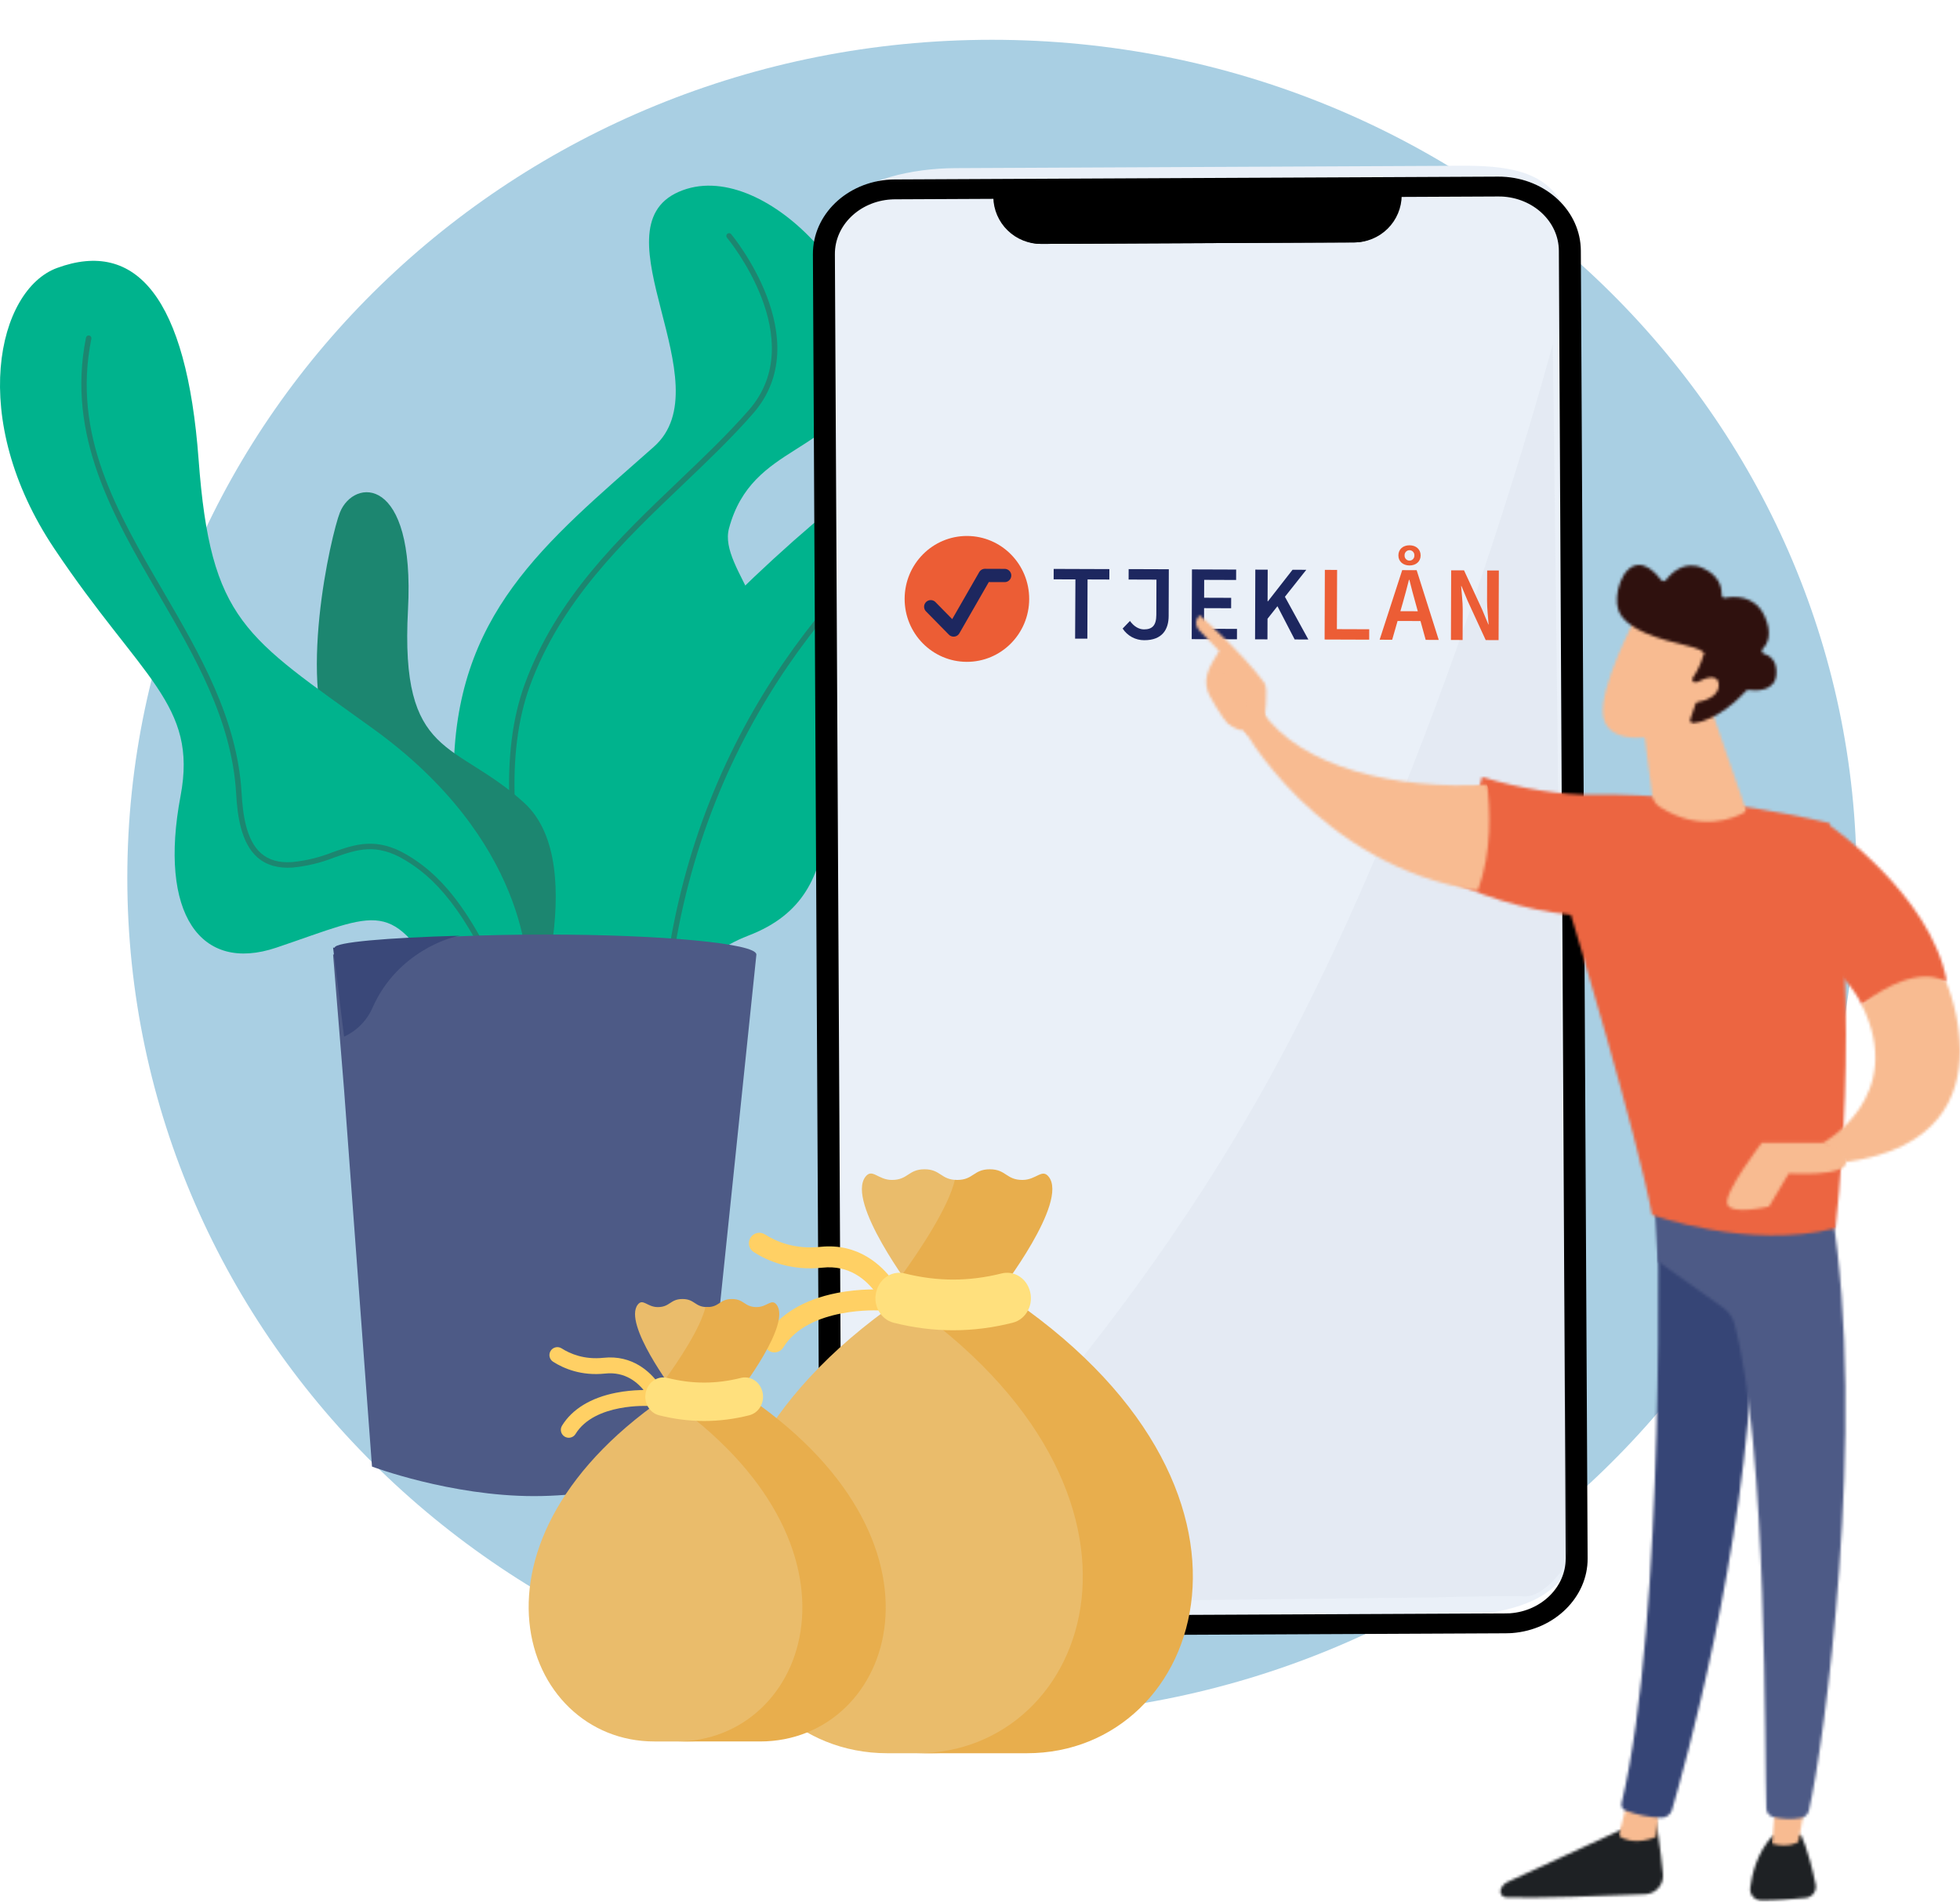
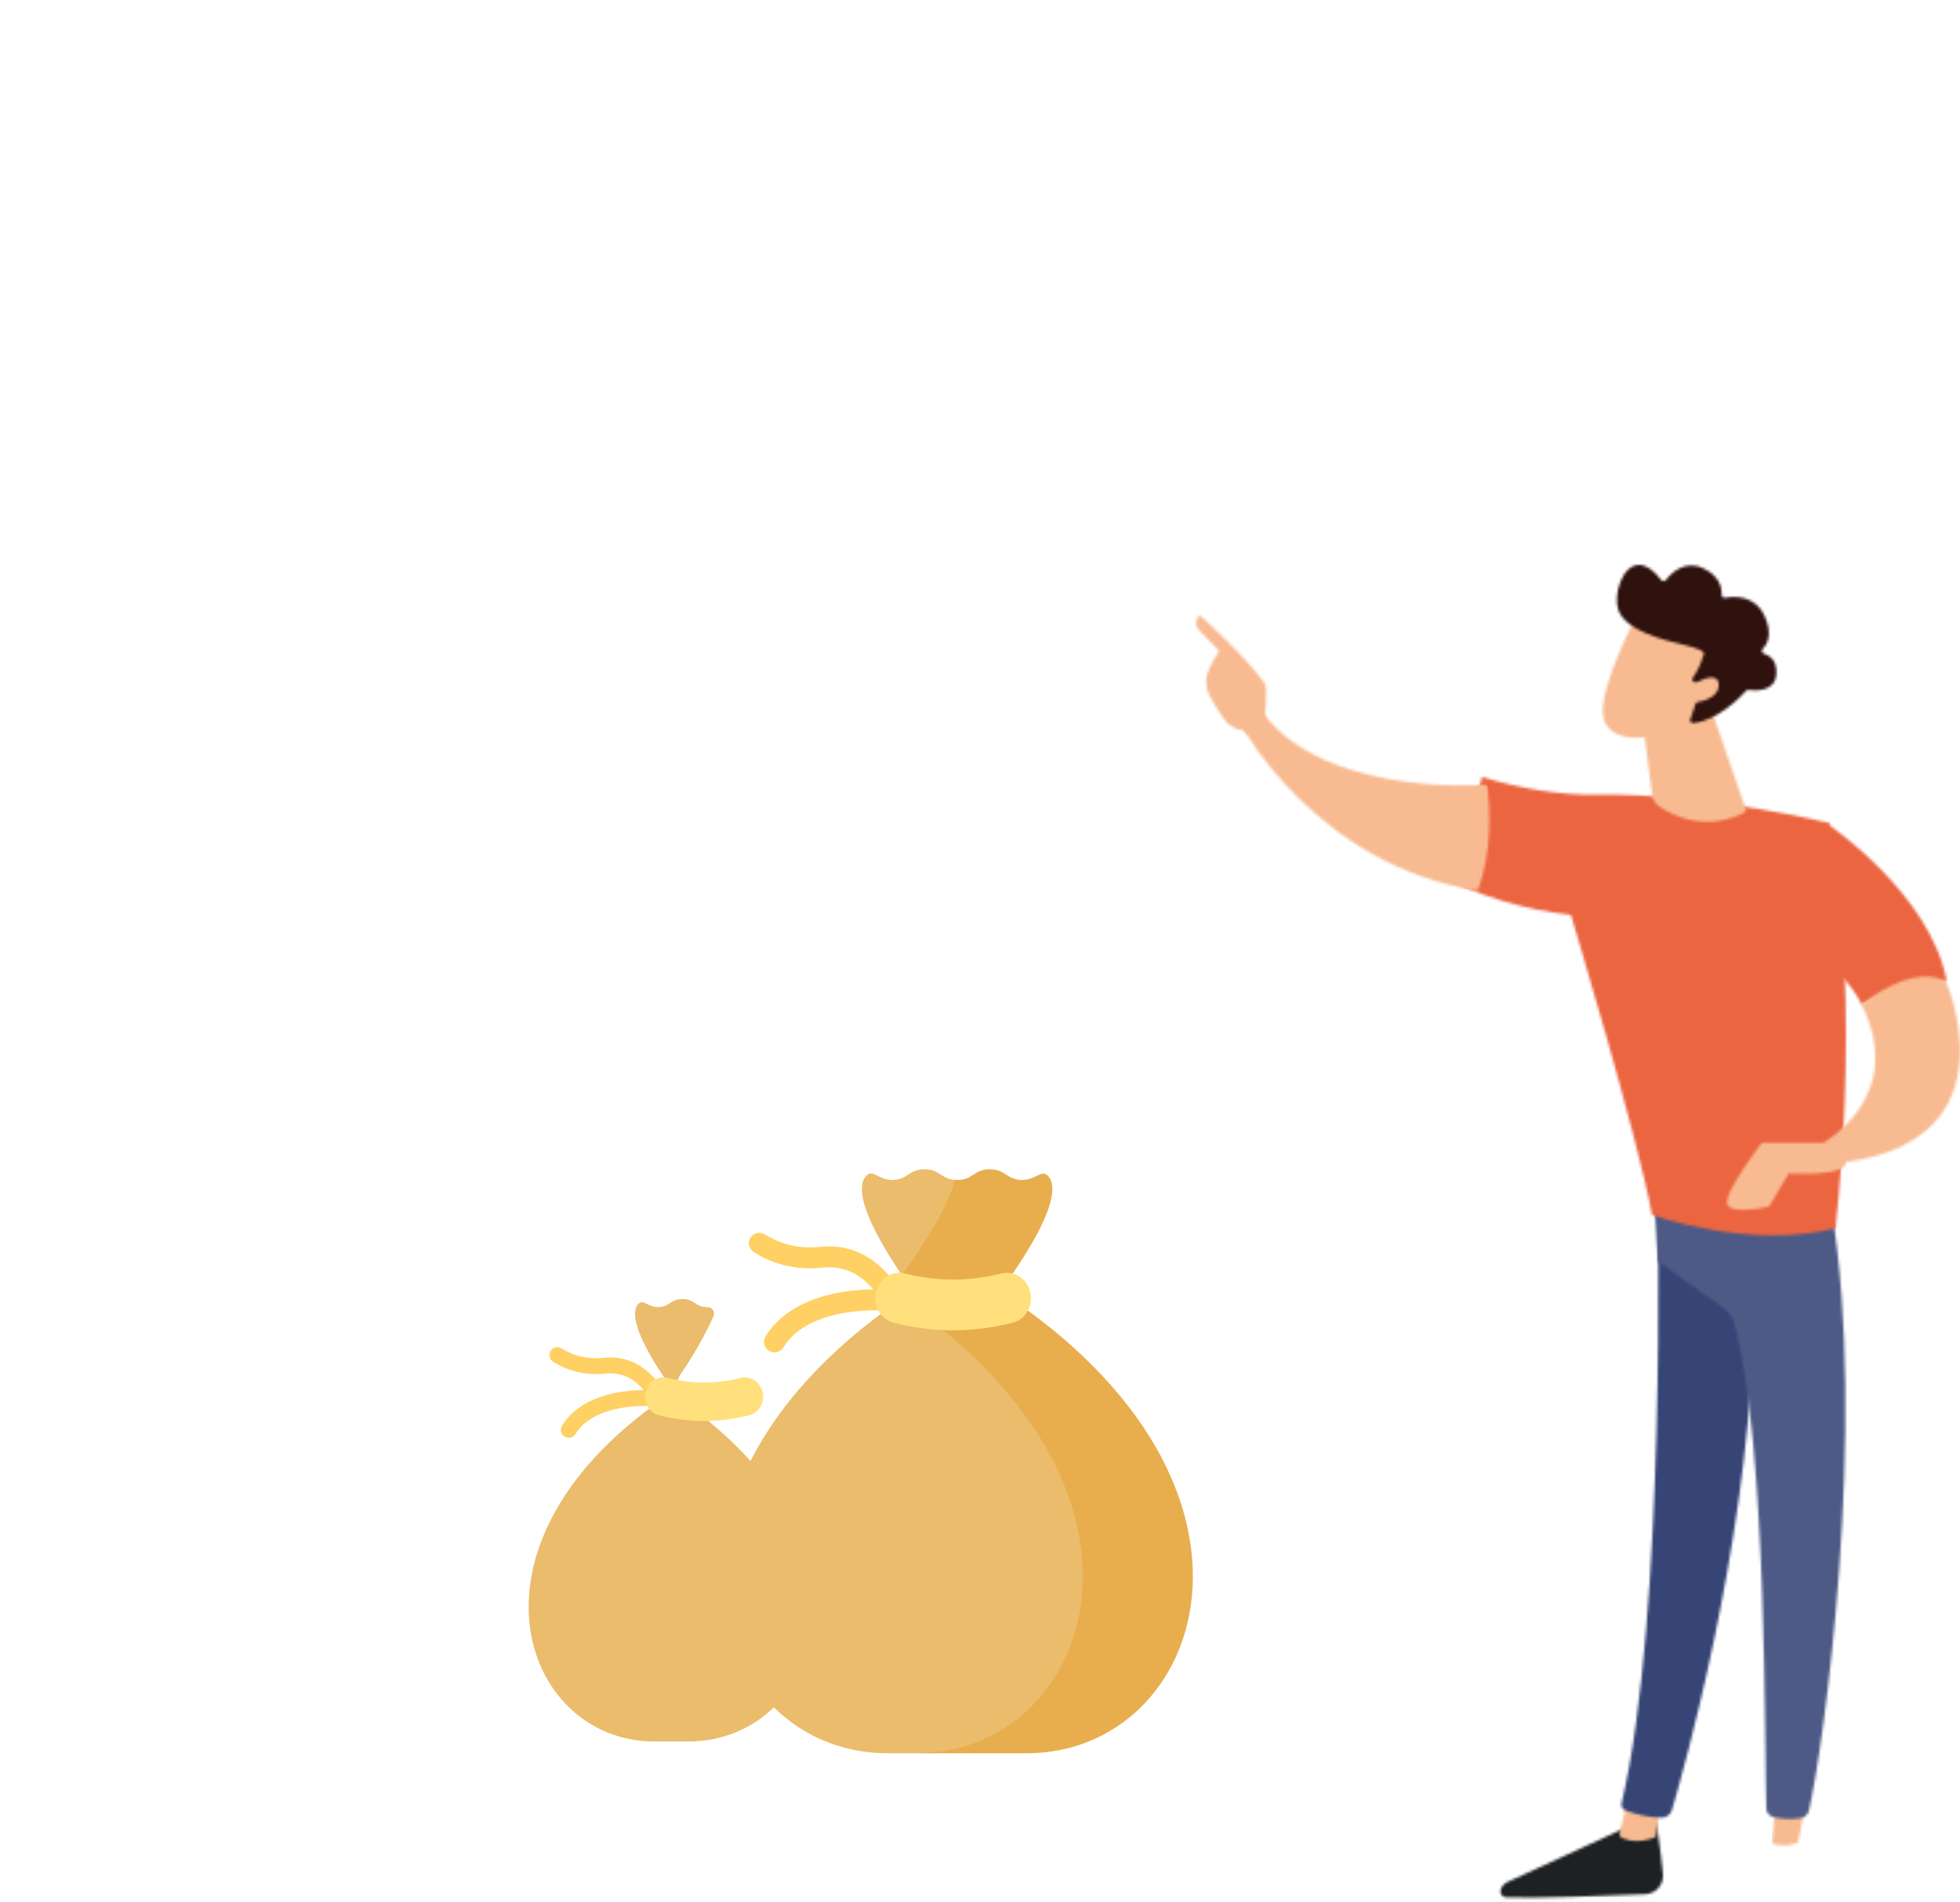
<svg xmlns="http://www.w3.org/2000/svg" width="739" height="717" viewBox="0 0 739 717" fill="none">
  <g clip-path="url(#clip0_51_22576)">
    <path d="M374 647C554.045 647 700 505.522 700 331C700 156.478 554.045 15 374 15C193.955 15 48 156.478 48 331C48 505.522 193.955 647 374 647Z" fill="#A9CFE3" />
-     <path d="M205.385 405.338C198.833 399.039 207.109 297.362 261.472 240.376C343.594 154.288 414.467 124.643 453.178 121.844C483.405 119.661 491.105 137.347 464.087 144.035C437.069 150.724 417.546 166.626 422.618 193.546C427.691 220.465 407.999 232.547 389.737 224.42C371.475 216.293 334.972 208.767 320.42 251.33C305.868 293.892 324.121 336.674 282.194 352.75C240.267 368.826 234.796 427.6 234.796 427.6L205.385 405.338Z" fill="#00B38D" />
    <path d="M198.844 393.366C195.337 390.542 171.058 342.059 171.058 292.583C171.058 231.554 205.386 204.846 246.528 168.453C273.158 144.897 224.031 86.335 255.898 72.335C287.765 58.334 334.444 110.597 325.139 141.392C315.835 172.186 283.597 166.587 274.855 199.244C270.67 214.877 300.003 235.474 283.597 261.698C268.635 285.609 220.409 260.317 224.893 330.16C228.068 379.637 235.476 391.593 235.476 391.593L198.844 393.366Z" fill="#00B38D" />
    <path d="M214.377 393.645C214.518 393.645 214.659 393.616 214.788 393.558C215.039 393.449 215.236 393.245 215.336 392.991C215.437 392.737 215.432 392.454 215.324 392.203C214.973 391.397 180.586 311.016 199.812 258.567C211.563 226.512 234.822 204.318 257.313 182.852C266.858 173.745 275.872 165.147 283.936 155.914C308.46 127.834 275.983 88.633 275.652 88.246C275.472 88.048 275.222 87.928 274.955 87.91C274.688 87.893 274.424 87.98 274.22 88.153C274.016 88.326 273.887 88.571 273.86 88.837C273.833 89.104 273.91 89.37 274.076 89.58C274.396 89.958 305.744 127.823 282.385 154.567C274.386 163.725 265.398 172.296 255.895 181.367C233.231 202.996 209.796 225.359 197.88 257.867C178.367 311.09 213.08 392.218 213.434 393.032C213.514 393.216 213.646 393.373 213.814 393.483C213.982 393.593 214.178 393.652 214.379 393.652" fill="#1C8670" />
    <path d="M198.844 393.364C198.844 393.364 223.674 326.52 197.673 302.73C171.672 278.941 150.785 286.602 153.83 229.866C156.566 178.896 133.37 180.183 128.159 193.222C124.896 201.386 111.461 259.405 126.33 284.518C141.199 309.631 172.815 308.911 171.064 354.765C169.312 400.62 171.064 414.21 171.064 414.21L198.844 393.364Z" fill="#1C8670" />
    <path d="M198.623 371.059C199.758 364.816 198.693 316.619 140.686 274.764C92.508 239.997 79.412 234.431 74.882 173.27C70.351 112.109 51.274 90.109 21.516 101.029C-0.932 109.261 -12.379 157.766 20.483 206.863C53.346 255.96 74.618 265.461 68.081 300.083C59.709 344.402 75.51 366.989 104.218 357.291C143.509 344.023 147.36 338.219 167.759 373.541L198.623 371.059Z" fill="#00B38D" />
    <path d="M191.381 378.393C191.516 378.393 191.65 378.366 191.775 378.314C192.028 378.209 192.228 378.009 192.333 377.756C192.438 377.504 192.438 377.22 192.334 376.967C177.085 340.196 164.247 328.775 153.697 322.449C142.055 315.472 133.981 318.309 125.436 321.315C120.558 323.26 115.43 324.511 110.204 325.029C105.229 325.382 101.346 324.284 98.399 321.686C92.793 316.752 91.548 306.986 91.091 299.031C89.475 270.878 75.258 246.488 61.512 222.902C43.844 192.586 27.155 163.951 34.449 127.709C34.503 127.44 34.449 127.162 34.297 126.933C34.146 126.705 33.91 126.547 33.642 126.493C33.373 126.438 33.094 126.493 32.866 126.644C32.638 126.796 32.479 127.031 32.425 127.3C24.977 164.313 42.644 194.629 59.728 223.949C73.353 247.33 87.44 271.502 89.032 299.162C89.511 307.517 90.852 317.807 97.04 323.245C100.382 326.183 104.843 327.49 110.352 327.1C115.764 326.573 121.074 325.285 126.125 323.274C134.552 320.312 141.834 317.754 152.639 324.233C162.896 330.383 175.412 341.554 190.429 377.769C190.507 377.957 190.639 378.118 190.809 378.232C190.979 378.346 191.178 378.406 191.383 378.406" fill="#1C8670" />
    <path d="M252.03 367.565C252.281 367.565 252.523 367.474 252.711 367.309C252.9 367.144 253.022 366.916 253.054 366.668C265.694 272.467 320.751 214.037 364.711 181.616C412.365 146.461 457.573 133.444 458.017 133.316C458.147 133.279 458.269 133.217 458.375 133.133C458.482 133.049 458.571 132.946 458.637 132.827C458.703 132.709 458.746 132.579 458.762 132.445C458.778 132.31 458.767 132.174 458.73 132.044C458.693 131.913 458.631 131.791 458.548 131.685C458.464 131.579 458.36 131.49 458.242 131.424C458.123 131.357 457.993 131.315 457.859 131.299C457.724 131.283 457.588 131.294 457.457 131.331C457.003 131.457 411.433 144.581 363.481 179.958C319.194 212.624 263.745 271.486 251.004 366.405C250.984 366.551 250.995 366.7 251.037 366.841C251.079 366.982 251.151 367.113 251.248 367.223C251.346 367.334 251.466 367.423 251.6 367.483C251.735 367.543 251.881 367.574 252.028 367.573" fill="#1C8670" />
    <path d="M125.584 359.871L129.735 410.97L140.254 552.946C140.254 552.946 169.827 564.09 201.366 564.09C232.905 564.09 265.129 552.946 265.129 552.946L285.195 359.871H285.174C285.174 355.722 249.597 352.359 205.701 352.359C194.365 352.359 183.587 352.579 173.821 352.99C173.738 352.99 173.635 353.021 173.511 353.021C145.636 354.184 126.205 356.792 126.205 359.871L125.584 359.871Z" fill="#4D5A86" />
    <path d="M125.584 357.293L129.735 390.848C134.619 388.613 138.487 384.629 140.575 379.683C149.866 358.983 169.816 353.205 173.508 352.793C145.633 353.557 126.202 355.269 126.202 357.292L125.584 357.293Z" fill="#3A4879" />
    <path d="M360.057 63.394L542.78 62.537C557.379 62.469 574.955 61.492 584.787 71.26C594.121 80.528 595.741 100.511 595.817 115.052L598.104 556.286C598.18 571.089 596.553 587.804 586.53 597.679C577.322 606.754 559.951 609.223 545.614 609.29L362.891 610.146C348.898 610.212 333.418 608.748 323.471 598.901C313.525 589.053 309.925 571.628 309.851 557.635L307.564 116.406C307.494 102.882 306.961 87.67 315.514 78.029C324.882 67.465 344.434 63.467 360.057 63.394Z" fill="#EAF0F8" />
    <path d="M528.488 70.712L528.503 73.615C528.478 78.356 526.572 82.892 523.203 86.227C519.835 89.561 515.279 91.42 510.539 91.395L392.659 91.954C387.92 92.023 383.346 90.208 379.943 86.905C376.54 83.603 374.587 79.085 374.514 74.344L374.499 71.441L528.488 70.712Z" fill="black" />
    <path d="M466.765 73.401L434.345 73.555C433.318 73.559 432.489 74.397 432.494 75.425C432.5 76.453 433.337 77.282 434.364 77.277L466.784 77.123C467.812 77.118 468.64 76.281 468.635 75.253C468.63 74.225 467.793 73.396 466.765 73.401Z" fill="white" />
    <g filter="url(#filter0_d_51_22576)">
      <path d="M566.485 63.618L566.339 63.608C565.844 63.594 565.341 63.584 564.835 63.587L337.424 64.65C336.907 64.652 336.389 64.666 335.885 64.688L335.734 64.702L335.66 64.702C319.223 65.616 306.423 77.977 306.501 92.872L309.061 585.941C309.137 600.499 321.761 612.736 337.812 613.801C338.052 613.817 338.308 613.834 338.563 613.838L338.654 613.838C339.19 613.861 339.733 613.871 340.278 613.869L567.687 612.806C568.222 612.803 568.757 612.787 569.284 612.76L569.379 612.759C569.648 612.752 569.916 612.732 570.169 612.714C586.188 611.498 598.679 599.149 598.603 584.587L596.042 91.519C595.965 76.579 582.981 64.324 566.485 63.618ZM590.318 584.625C590.374 595.298 581.221 604.361 569.482 605.251C569.374 605.258 569.259 605.27 569.148 605.274L569.078 605.274L569.006 605.275L568.911 605.275L568.855 605.275L568.798 605.275C568.417 605.296 568.03 605.307 567.648 605.308L340.237 606.372C339.844 606.373 339.447 606.366 339.055 606.349L339.009 606.35L338.965 606.35L338.874 606.35L338.808 606.351L338.733 606.351C338.636 606.351 338.538 606.34 338.424 606.332C326.661 605.548 317.403 596.578 317.348 585.902L314.787 92.834C314.73 81.986 324.01 72.953 335.95 72.188L336.153 72.187L336.459 72.16C336.819 72.146 337.154 72.14 337.461 72.138L564.874 71.075C565.182 71.074 565.519 71.072 565.897 71.089L565.977 71.088L566.087 71.088C578.18 71.604 587.698 80.592 587.755 91.547L590.318 584.625Z" fill="black" />
    </g>
    <path d="M528.467 67.11L528.484 70.521C528.543 82.004 520.507 91.353 510.537 91.4L392.658 91.957C382.688 92.004 374.555 82.731 374.496 71.249L374.479 67.838L528.467 67.11Z" fill="black" />
    <path d="M585.495 129.587L590.915 583.119C591.161 586.702 590.161 590.259 588.083 593.188C584.672 597.577 579.287 602.011 575.156 601.89C565.032 601.595 539.928 602.299 539.928 602.299L339.694 604.501C337.65 604.506 335.621 604.154 333.698 603.462C331.369 602.468 329.181 601.173 327.19 599.608C327.19 599.608 414.542 523.099 479.124 405.591C543.707 288.084 585.495 129.587 585.495 129.587Z" fill="#BFC2D0" fill-opacity="0.14" />
    <path d="M405.479 218.457L397.269 218.428L397.283 214.502L418.279 214.577L418.265 218.502L410.055 218.473L409.977 240.804L405.359 240.787L405.479 218.457Z" fill="#1D275F" />
-     <path d="M423.28 236.989L426.041 234.121C427.527 236.201 429.432 237.296 431.299 237.303C434.455 237.314 435.969 235.8 435.983 231.844L436.029 218.543L425.532 218.506L425.546 214.576L440.693 214.63L440.631 232.26C440.613 237.28 438.249 241.404 431.424 241.38C429.812 241.391 428.223 240.995 426.801 240.229C425.379 239.462 424.168 238.348 423.28 236.989Z" fill="#1D275F" />
+     <path d="M423.28 236.989C427.527 236.201 429.432 237.296 431.299 237.303C434.455 237.314 435.969 235.8 435.983 231.844L436.029 218.543L425.532 218.506L425.546 214.576L440.693 214.63L440.631 232.26C440.613 237.28 438.249 241.404 431.424 241.38C429.812 241.391 428.223 240.995 426.801 240.229C425.379 239.462 424.168 238.348 423.28 236.989Z" fill="#1D275F" />
    <path d="M449.419 214.687L466.08 214.745L466.066 218.671L454.028 218.628L454.004 225.369L464.2 225.405L464.186 229.33L453.991 229.294L453.963 237.072L466.396 237.116L466.382 241.039L449.326 240.979L449.419 214.687Z" fill="#1D275F" />
    <path d="M473.304 214.771L477.973 214.787L477.931 226.712L478.065 226.712L487.343 214.82L492.524 214.838L477.908 233.288L477.881 241.065L473.211 241.049L473.304 214.771ZM481.176 227.647L483.929 224.027L493.301 241.115L488.142 241.096L481.176 227.647Z" fill="#1D275F" />
    <path d="M499.524 214.863L504.142 214.88L504.063 237.212L516.254 237.255L516.241 241.179L499.431 241.119L499.524 214.863Z" fill="#EC5D35" />
    <path d="M528.689 214.966L534.138 214.985L542.466 241.273L537.545 241.255L533.685 227.278C532.915 224.506 532.094 221.527 531.396 218.616L531.237 218.615C530.499 221.521 529.708 224.495 528.919 227.261L524.907 241.211L520.176 241.194L528.689 214.966ZM525.217 230.432L537.397 230.475L537.384 234.162L525.204 234.119L525.217 230.432ZM527.251 209.397C527.26 207.085 528.999 205.587 531.457 205.596C533.915 205.605 535.643 207.115 535.635 209.427C535.627 211.74 533.862 213.211 531.43 213.203C528.998 213.194 527.243 211.684 527.251 209.397ZM533.28 209.419C533.294 209.165 533.257 208.911 533.171 208.673C533.085 208.434 532.951 208.215 532.779 208.031C532.607 207.846 532.399 207.698 532.168 207.597C531.938 207.496 531.689 207.443 531.438 207.443C531.186 207.442 530.937 207.493 530.706 207.592C530.475 207.691 530.266 207.837 530.092 208.021C529.918 208.205 529.783 208.422 529.696 208.66C529.608 208.898 529.569 209.152 529.581 209.406C529.567 209.659 529.604 209.913 529.69 210.152C529.777 210.39 529.91 210.609 530.082 210.794C530.255 210.979 530.462 211.126 530.693 211.227C530.924 211.328 531.172 211.381 531.424 211.382C531.675 211.383 531.924 211.332 532.155 211.232C532.387 211.133 532.596 210.987 532.769 210.803C532.943 210.62 533.078 210.402 533.166 210.164C533.254 209.926 533.293 209.672 533.28 209.419Z" fill="#EC5D35" />
    <path d="M547.15 215.031L552.001 215.048L558.826 229.819L561.162 235.438L561.275 235.438C561.089 232.757 560.67 229.427 560.68 226.497L560.721 215.089L565.123 215.105L565.03 241.351L560.176 241.334L553.36 226.549L551.019 220.944L550.91 220.944C551.096 223.739 551.515 226.904 551.505 229.812L551.464 241.303L547.063 241.287L547.15 215.031Z" fill="#EC5D35" />
    <path d="M364.481 249.539C377.449 249.585 387.999 238.998 388.045 225.894C388.091 212.789 377.616 202.129 364.648 202.083C351.68 202.037 341.13 212.623 341.084 225.728C341.038 238.833 351.513 249.493 364.481 249.539Z" fill="#EC5D35" />
    <path d="M350.923 228.762L359.552 237.538L371.372 216.957L378.795 216.983" stroke="#1D275F" stroke-width="5" stroke-linecap="round" stroke-linejoin="round" />
  </g>
  <mask id="mask0_51_22576" style="mask-type:luminance" maskUnits="userSpaceOnUse" x="565" y="686" width="63" height="30">
    <path d="M615.929 687.737L568.461 709.559C567.28 710.103 566.353 711.079 565.872 712.287C565.738 712.622 565.686 712.983 565.72 713.342C565.755 713.7 565.874 714.046 566.069 714.349C566.263 714.652 566.527 714.904 566.839 715.084C567.151 715.265 567.501 715.368 567.861 715.386C578.174 715.846 606.911 714.759 620.345 714.198C621.283 714.161 622.204 713.934 623.052 713.531C623.9 713.128 624.658 712.558 625.279 711.854C625.901 711.15 626.373 710.328 626.668 709.436C626.963 708.545 627.074 707.603 626.995 706.668C626.113 696.579 624.312 686.384 624.312 686.384L615.929 687.737Z" fill="white" />
  </mask>
  <g mask="url(#mask0_51_22576)">
    <path d="M598.918 655.457L550.629 699.875L593.738 746.74L642.027 702.322L598.918 655.457Z" fill="#1E2124" />
  </g>
  <mask id="mask1_51_22576" style="mask-type:luminance" maskUnits="userSpaceOnUse" x="610" y="678" width="16" height="17">
    <path d="M610.353 692.096C616.031 696.455 624.342 692.583 624.342 692.583L625.789 680.393L613.792 678.51L610.353 692.096Z" fill="white" />
  </mask>
  <g mask="url(#mask1_51_22576)">
    <path d="M625.793 678.511H610.353V696.454H625.793V678.511Z" fill="#F8BB91" />
  </g>
  <mask id="mask2_51_22576" style="mask-type:luminance" maskUnits="userSpaceOnUse" x="611" y="451" width="52" height="235">
    <path d="M624.707 451.217C625.332 454.4 628.064 610.073 611.417 679.835C611.281 680.385 611.347 680.964 611.601 681.47C611.856 681.975 612.284 682.372 612.806 682.59C617.137 684.264 621.719 685.195 626.359 685.344C627.262 685.373 628.15 685.102 628.882 684.572C629.614 684.042 630.15 683.285 630.405 682.417C635.161 666.231 657.955 585.134 660.927 507.665C664.25 421.101 660.927 504.719 660.927 504.719L658.981 451.211L624.707 451.217Z" fill="white" />
  </mask>
  <g mask="url(#mask2_51_22576)">
    <path d="M662.723 412.226L566.962 428.71L612.677 694.286L708.438 677.802L662.723 412.226Z" fill="#364576" />
  </g>
  <mask id="mask3_51_22576" style="mask-type:luminance" maskUnits="userSpaceOnUse" x="659" y="691" width="26" height="26">
-     <path d="M668.235 692.277C662.403 698.659 660.516 706.846 659.909 711.835C659.84 712.427 659.897 713.026 660.076 713.594C660.255 714.162 660.552 714.685 660.947 715.13C661.342 715.576 661.827 715.932 662.37 716.177C662.912 716.422 663.501 716.549 664.096 716.551C669.566 716.589 676.395 716.028 680.831 715.593C681.422 715.534 681.995 715.351 682.511 715.057C683.027 714.763 683.475 714.363 683.827 713.884C684.179 713.406 684.426 712.858 684.553 712.278C684.68 711.697 684.684 711.097 684.563 710.515C681.789 696.843 678.923 691.698 678.923 691.698L668.235 692.277Z" fill="white" />
-   </mask>
+     </mask>
  <g mask="url(#mask3_51_22576)">
    <path d="M673.398 679.007L647.205 703.101L671.275 729.269L697.468 705.176L673.398 679.007Z" fill="#1E2124" />
  </g>
  <mask id="mask4_51_22576" style="mask-type:luminance" maskUnits="userSpaceOnUse" x="668" y="675" width="14" height="21">
    <path d="M668.109 695.137C674.719 696.94 678.061 694.453 678.061 694.453L681.44 676.018L669.723 675.302L668.109 695.137Z" fill="white" />
  </mask>
  <g mask="url(#mask4_51_22576)">
    <path d="M681.44 675.302H668.109V696.939H681.44V675.302Z" fill="#F8BB91" />
  </g>
  <mask id="mask5_51_22576" style="mask-type:luminance" maskUnits="userSpaceOnUse" x="623" y="447" width="73" height="239">
    <path d="M625.216 475.662L649.83 493.159C651.816 494.57 653.252 496.625 653.895 498.975C666.577 545.376 665.226 662.786 665.976 681.916C666.004 682.624 666.253 683.306 666.689 683.864C667.125 684.423 667.726 684.83 668.406 685.029C671.881 685.94 675.513 686.084 679.05 685.449C679.767 685.328 680.432 684.998 680.962 684.5C681.492 684.002 681.863 683.359 682.028 682.651C687.614 658.994 704.177 538.126 690.562 455.991L623.327 447.379L625.216 475.662Z" fill="white" />
  </mask>
  <g mask="url(#mask5_51_22576)">
    <path d="M701.912 433.819L583.404 454.252L625.748 699.845L744.256 679.413L701.912 433.819Z" fill="#4D5A86" />
  </g>
  <mask id="mask6_51_22576" style="mask-type:luminance" maskUnits="userSpaceOnUse" x="541" y="292" width="155" height="174">
    <path d="M541 329.112C556.866 337.603 574.294 342.979 592.293 344.935C592.293 344.935 617.476 428.38 622.879 458.031C622.879 458.031 659.52 471.372 691.999 463.094C691.999 463.094 702.318 381.272 689.813 310.333C689.813 310.333 643.519 298.95 601.564 299.625C588.625 299.833 573.614 297.44 558.781 292.958C556.609 301.948 551.607 317.16 541 329.112Z" fill="white" />
  </mask>
  <g mask="url(#mask6_51_22576)">
    <path d="M589.446 221.958L447.39 413.848L640.682 549.073L782.738 357.183L589.446 221.958Z" fill="#EC6541" />
  </g>
  <mask id="mask7_51_22576" style="mask-type:luminance" maskUnits="userSpaceOnUse" x="468" y="267" width="94" height="69">
    <path d="M468.084 273.534C468.084 273.534 496.363 326.361 557.195 335.78C562.656 320.967 561.871 305.021 560.692 295.86C526.891 297.799 490.208 289.595 475.688 267.962C474.7 267.944 473.717 268.116 472.794 268.47C471.674 268.898 470.666 269.577 469.85 270.456C469.034 271.334 468.43 272.388 468.085 273.537" fill="white" />
  </mask>
  <g mask="url(#mask7_51_22576)">
    <path d="M540.863 242.955L466.999 270.639L499.516 357.397L573.38 329.713L540.863 242.955Z" fill="#F8BB91" />
  </g>
  <mask id="mask8_51_22576" style="mask-type:luminance" maskUnits="userSpaceOnUse" x="451" y="231" width="27" height="47">
    <path d="M452.337 231.958C451.579 232.608 451.105 233.529 451.015 234.524C450.926 235.519 451.228 236.51 451.857 237.286L459.677 245.433C458.042 248.388 456.047 250.889 455.111 254.457C454.426 257.187 454.817 260.075 456.204 262.524C457.576 264.995 459.449 268.21 461.22 270.727C462.124 272.089 463.326 273.228 464.734 274.059C466.142 274.89 467.72 275.39 469.349 275.524C468.93 276.857 473.785 278.881 476.643 273.435C476.742 270.823 478.332 259.631 476.77 257.503C468.457 246.165 452.337 231.958 452.337 231.958Z" fill="white" />
  </mask>
  <g mask="url(#mask8_51_22576)">
    <path d="M473.681 221.379L432.327 239.555L454.262 289.462L495.616 271.287L473.681 221.379Z" fill="#F8BB91" />
  </g>
  <mask id="mask9_51_22576" style="mask-type:luminance" maskUnits="userSpaceOnUse" x="459" y="253" width="11" height="21">
    <path d="M459.863 258.546C461.451 261.128 463.587 273.061 463.587 273.061L469.941 266.013L467.703 259.998L460.577 253.958C459.098 254.713 458.274 255.962 459.862 258.545" fill="white" />
  </mask>
  <g mask="url(#mask9_51_22576)">
    <path d="M458.272 253.791L458.003 273.059L469.94 273.226L470.209 253.959L458.272 253.791Z" fill="#F8BB91" />
  </g>
  <mask id="mask10_51_22576" style="mask-type:luminance" maskUnits="userSpaceOnUse" x="673" y="311" width="61" height="68">
    <path d="M673.993 350.566C673.993 350.566 696.124 365.754 701.909 378.773C711.922 373.727 722.819 370.673 733.996 369.778C727.732 336.96 689.635 311.075 689.635 311.075L673.993 350.566Z" fill="white" />
  </mask>
  <g mask="url(#mask10_51_22576)">
    <path d="M766.11 334.13L694.454 282.594L641.895 317.458L641.895 355.673L713.551 407.209L766.11 334.13Z" fill="#EC6541" />
  </g>
  <mask id="mask11_51_22576" style="mask-type:luminance" maskUnits="userSpaceOnUse" x="618" y="267" width="41" height="43">
    <path d="M618.747 267.259L622.944 299.742C623.069 300.669 623.397 301.557 623.905 302.343C624.413 303.129 625.088 303.793 625.881 304.288C641.24 314.026 653.985 308.372 657.523 306.417C657.801 306.262 658.015 306.013 658.128 305.716C658.241 305.418 658.244 305.089 658.139 304.789L645.161 267.259H618.747Z" fill="white" />
  </mask>
  <g mask="url(#mask11_51_22576)">
    <path d="M658.336 266.428L617.773 267.273L618.764 314.844L659.328 313.998L658.336 266.428Z" fill="#F8BB91" />
  </g>
  <mask id="mask12_51_22576" style="mask-type:luminance" maskUnits="userSpaceOnUse" x="604" y="232" width="47" height="47">
    <path d="M604.5 270.163C606.327 280.999 623.988 280.221 639.411 271.422L650.183 242.464L616.917 232.501C616.917 232.501 602.668 259.325 604.493 270.163" fill="white" />
  </mask>
  <g mask="url(#mask12_51_22576)">
    <path d="M604.289 223.893L593.888 279.351L648.573 289.608L658.974 234.15L604.289 223.893Z" fill="#F8BB91" />
  </g>
  <mask id="mask13_51_22576" style="mask-type:luminance" maskUnits="userSpaceOnUse" x="609" y="213" width="61" height="60">
    <path d="M610.216 230.064C613.069 237.796 626.607 241.167 635.689 243.344C644.77 245.52 642.209 247.157 642.209 247.157C641.353 250.159 640.016 253.002 638.249 255.576C638.161 255.71 638.103 255.862 638.08 256.021C638.057 256.181 638.069 256.343 638.115 256.497C638.161 256.651 638.24 256.793 638.346 256.913C638.453 257.034 638.584 257.13 638.731 257.194L640.733 258.081C640.986 258.195 641.188 258.4 641.299 258.654C641.41 258.909 641.422 259.196 641.333 259.459L637.296 271.199C637.236 271.376 637.221 271.565 637.253 271.75C637.285 271.934 637.363 272.107 637.48 272.254C637.596 272.4 637.747 272.515 637.919 272.588C638.092 272.661 638.279 272.69 638.466 272.672C647.796 271.587 656.419 262.6 658.33 260.477C658.452 260.344 658.605 260.242 658.776 260.181C658.947 260.12 659.13 260.102 659.309 260.129C661.548 260.449 669.381 261.066 669.769 254.055C670.049 248.983 667.251 247.147 665.088 246.486C664.906 246.431 664.74 246.331 664.608 246.194C664.476 246.057 664.382 245.889 664.334 245.704C664.286 245.52 664.287 245.327 664.337 245.143C664.386 244.959 664.482 244.791 664.615 244.656C666.414 242.806 668.392 239.025 665.351 232.345C661.661 224.232 653.757 224.776 650.464 225.404C650.302 225.435 650.135 225.428 649.976 225.386C649.817 225.343 649.669 225.265 649.544 225.157C649.419 225.05 649.32 224.916 649.253 224.765C649.187 224.614 649.156 224.45 649.162 224.285C649.251 221.879 648.517 217.104 642.002 214.182C635.04 211.058 630.026 216.21 628.118 218.692C628.014 218.826 627.88 218.933 627.728 219.007C627.576 219.081 627.409 219.119 627.239 219.118C627.07 219.116 626.903 219.077 626.752 219.001C626.601 218.925 626.469 218.816 626.367 218.681C623.218 214.593 620.388 213 617.988 213C611.523 213 608.196 224.572 610.216 230.067" fill="white" />
  </mask>
  <g mask="url(#mask13_51_22576)">
    <path d="M608.175 210.473L607.615 272.761L670.048 273.323L670.608 211.035L608.175 210.473Z" fill="#2F110E" />
  </g>
  <mask id="mask14_51_22576" style="mask-type:luminance" maskUnits="userSpaceOnUse" x="633" y="255" width="16" height="10">
    <path d="M637.105 258.86L633.963 264.067C638.859 266.253 648.734 263.624 647.994 257.761C647.989 257.429 647.916 257.103 647.778 256.801C647.641 256.5 647.442 256.23 647.195 256.009C646.948 255.788 646.658 255.621 646.343 255.518C646.028 255.416 645.695 255.379 645.365 255.412C642.129 255.412 637.112 258.859 637.112 258.859" fill="white" />
  </mask>
  <g mask="url(#mask14_51_22576)">
    <path d="M634.46 252.735L631.998 265.885L648.233 268.924L650.694 255.774L634.46 252.735Z" fill="#F8BB91" />
  </g>
  <mask id="mask15_51_22576" style="mask-type:luminance" maskUnits="userSpaceOnUse" x="687" y="368" width="52" height="71">
    <path d="M701.909 378.771C719.267 413.488 687.445 430.847 687.445 430.847L696.118 438.08C730.991 433.324 738.94 413.37 739 396.299V395.913C738.835 387.057 737.048 378.306 733.728 370.094C731.375 368.815 728.733 368.166 726.056 368.208C714.391 368.208 701.904 378.771 701.904 378.771" fill="white" />
  </mask>
  <g mask="url(#mask15_51_22576)">
    <path d="M718.894 343.03L653.36 395.474L707.592 463.242L773.126 410.798L718.894 343.03Z" fill="#F8BB91" />
  </g>
  <mask id="mask16_51_22576" style="mask-type:luminance" maskUnits="userSpaceOnUse" x="651" y="430" width="46" height="27">
    <path d="M664.3 430.848C664.3 430.848 649.834 449.652 651.28 453.993C652.727 458.333 667.023 454.884 667.023 454.884L674.425 442.421C674.425 442.421 696.123 443.867 696.123 438.084C696.123 432.301 687.45 430.85 687.45 430.85L664.3 430.848Z" fill="white" />
  </mask>
  <g mask="url(#mask16_51_22576)">
    <path d="M678.067 408.251L636.428 441.573L667.915 480.919L709.554 447.597L678.067 408.251Z" fill="#F8BB91" />
  </g>
  <path d="M333.335 488.956C332.122 488.956 330.925 488.4 330.15 487.349C326.558 482.476 320.166 476.885 310.108 477.958C298.266 479.217 289.472 475.454 284.179 472.076C282.341 470.903 281.803 468.464 282.978 466.629C284.152 464.793 286.596 464.257 288.433 465.43C292.661 468.127 299.708 471.133 309.271 470.114C323.785 468.575 332.569 477.321 336.513 482.674C337.806 484.428 337.43 486.897 335.673 488.188C334.968 488.706 334.148 488.956 333.335 488.956Z" fill="#FFD064" />
  <path d="M291.98 509.901C291.275 509.901 290.563 509.713 289.917 509.317C288.058 508.178 287.477 505.749 288.618 503.893C293.681 495.656 302.96 489.996 315.452 487.523C324.56 485.72 332.202 486.214 332.522 486.237C334.698 486.386 336.342 488.268 336.192 490.441C336.043 492.613 334.153 494.241 331.986 494.107C331.712 494.088 304.89 492.501 295.35 508.019C294.605 509.232 293.308 509.901 291.98 509.901Z" fill="#FFD064" />
  <path d="M351.519 661.035C416.392 661.035 452.262 566.024 349.819 492.641C347.271 490.816 345.757 487.877 345.791 484.745C345.819 482.157 346.641 479.645 348.127 477.525C352.923 470.687 359.826 458.989 363.966 449.567C364.957 447.311 363.539 444.884 360.887 444.884C354.733 444.884 354.733 440.863 348.58 440.863C342.427 440.863 342.427 444.884 336.273 444.884C331.029 444.884 328.878 440.379 326.328 443.656C318.893 453.21 344.359 486.811 344.359 486.811C231.89 560.636 268.154 661.035 334.557 661.035H351.519V661.035Z" fill="#EABC6B" />
  <path d="M377.022 486.81C377.022 486.81 402.866 453.319 395.434 443.711C392.901 440.437 390.741 444.884 385.503 444.884C379.349 444.884 379.349 440.863 373.195 440.863C367.041 440.863 367.041 444.884 360.887 444.884C360.584 444.884 360.307 444.867 360.033 444.848C357.56 455.431 346.418 471.918 340.041 480.745C342.552 484.425 344.36 486.81 344.36 486.81C342.86 487.794 341.392 488.785 339.944 489.779C447.402 563.527 411.446 661.034 345.727 661.034H387.222C453.826 661.035 489.866 560.881 377.022 486.81Z" fill="#E8AE4D" />
  <path d="M381.824 498.722C366.807 502.509 351.971 502.509 336.952 498.722C331.724 497.404 328.761 491.535 330.642 486.199C330.663 486.14 330.684 486.08 330.705 486.02C332.282 481.547 336.755 479.037 341.14 480.136C353.436 483.219 365.336 483.22 377.636 480.136C382.02 479.037 386.493 481.547 388.071 486.02C388.092 486.08 388.112 486.14 388.133 486.199C390.015 491.535 387.052 497.404 381.824 498.722Z" fill="#FFE07D" />
  <path d="M245.771 526.217C244.852 526.217 243.945 525.796 243.359 524.999C240.638 521.307 235.796 517.071 228.177 517.884C219.208 518.838 212.547 515.987 208.538 513.427C207.146 512.538 206.739 510.691 207.628 509.3C208.518 507.909 210.369 507.503 211.76 508.392C214.963 510.435 220.3 512.713 227.544 511.94C238.538 510.775 245.19 517.401 248.178 521.457C249.158 522.786 248.873 524.657 247.542 525.635C247.007 526.027 246.387 526.217 245.771 526.217Z" fill="#FFD064" />
  <path d="M214.447 542.087C213.913 542.087 213.374 541.945 212.885 541.645C211.476 540.781 211.036 538.941 211.9 537.535C215.735 531.294 222.764 527.005 232.225 525.132C239.124 523.766 244.912 524.14 245.155 524.157C246.803 524.27 248.048 525.696 247.935 527.343C247.822 528.988 246.391 530.222 244.749 530.12C244.541 530.106 224.225 528.903 217 540.661C216.435 541.581 215.453 542.087 214.447 542.087Z" fill="#FFD064" />
  <path d="M259.544 656.597C308.681 656.597 335.851 584.609 258.256 529.008C256.326 527.625 255.18 525.398 255.206 523.026C255.227 521.065 255.849 519.162 256.975 517.555C260.607 512.374 265.836 503.511 268.972 496.372C269.723 494.662 268.648 492.823 266.639 492.823C261.979 492.824 261.979 489.777 257.318 489.777C252.657 489.777 252.657 492.824 247.996 492.824C244.024 492.824 242.395 489.411 240.464 491.893C234.832 499.133 254.121 524.591 254.121 524.591C168.933 580.526 196.4 656.597 246.697 656.597H259.544V656.597Z" fill="#EABC6B" />
-   <path d="M278.861 524.59C278.861 524.59 298.436 499.215 292.807 491.935C290.888 489.454 289.253 492.824 285.285 492.824C280.623 492.823 280.623 489.777 275.962 489.777C271.301 489.777 271.301 492.823 266.64 492.823C266.41 492.823 266.201 492.811 265.993 492.796C264.12 500.815 255.68 513.307 250.85 519.995C252.752 522.783 254.122 524.59 254.122 524.59C252.985 525.336 251.873 526.087 250.777 526.84C332.169 582.717 304.935 656.596 255.157 656.596H286.587C337.035 656.597 364.333 580.712 278.861 524.59Z" fill="#E8AE4D" />
  <path d="M282.498 533.616C271.124 536.485 259.887 536.485 248.51 533.616C244.551 532.617 242.306 528.17 243.731 524.128C243.747 524.083 243.763 524.037 243.779 523.992C244.973 520.603 248.362 518.701 251.682 519.534C260.996 521.869 270.009 521.87 279.326 519.534C282.647 518.701 286.035 520.603 287.229 523.992C287.245 524.037 287.261 524.083 287.277 524.128C288.702 528.17 286.458 532.617 282.498 533.616Z" fill="#FFE07D" />
  <defs>
    <filter id="filter0_d_51_22576" x="286.458" y="46.55" width="332.188" height="590.368" filterUnits="userSpaceOnUse" color-interpolation-filters="sRGB">
      <feFlood flood-opacity="0" result="BackgroundImageFix" />
      <feColorMatrix in="SourceAlpha" type="matrix" values="0 0 0 0 0 0 0 0 0 0 0 0 0 0 0 0 0 0 127 0" result="hardAlpha" />
      <feOffset dy="3.006" />
      <feGaussianBlur stdDeviation="10.021" />
      <feColorMatrix type="matrix" values="0 0 0 0 0 0 0 0 0 0 0 0 0 0 0 0 0 0 0.4 0" />
      <feBlend mode="normal" in2="BackgroundImageFix" result="effect1_dropShadow_51_22576" />
      <feBlend mode="normal" in="SourceGraphic" in2="effect1_dropShadow_51_22576" result="shape" />
    </filter>
    <clipPath id="clip0_51_22576">
-       <rect width="716.103" height="677.456" fill="white" />
-     </clipPath>
+       </clipPath>
  </defs>
</svg>